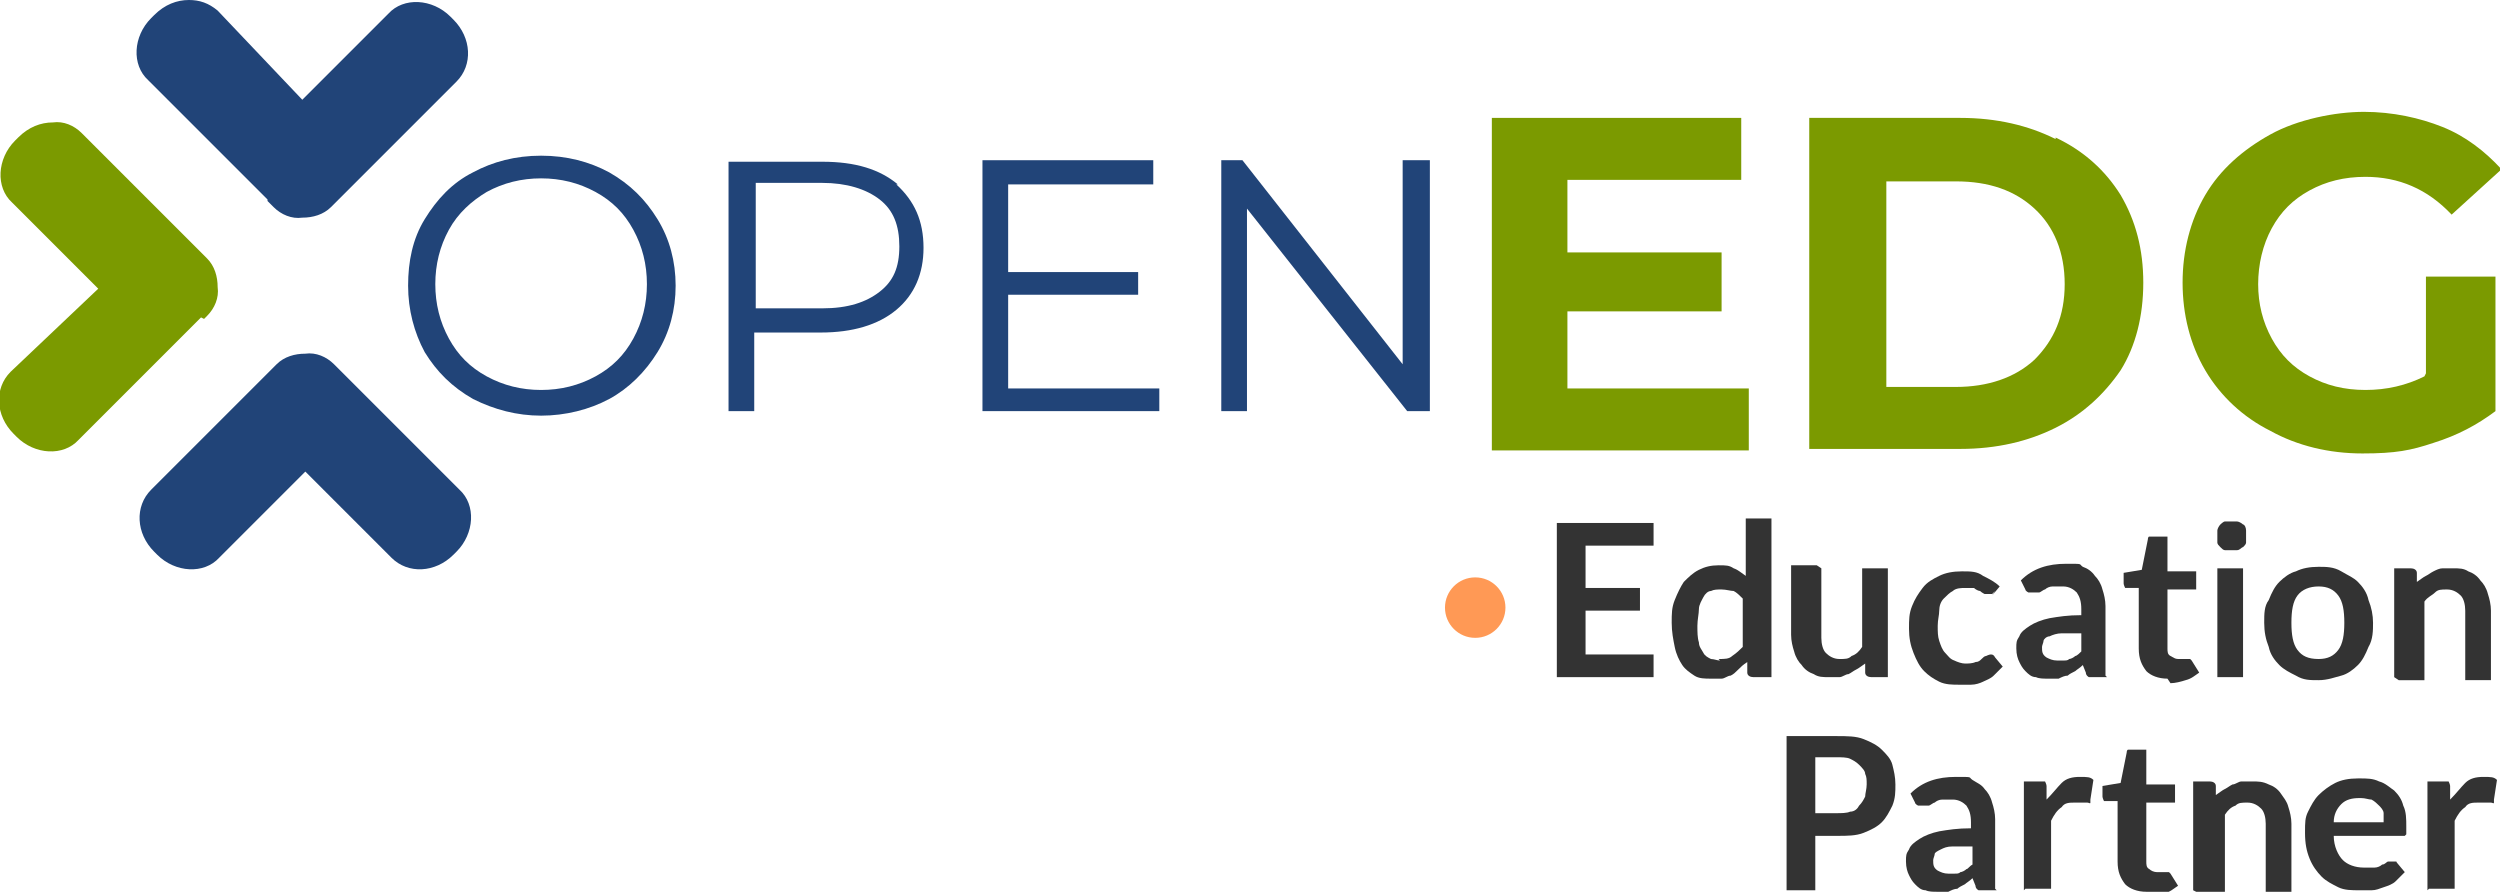
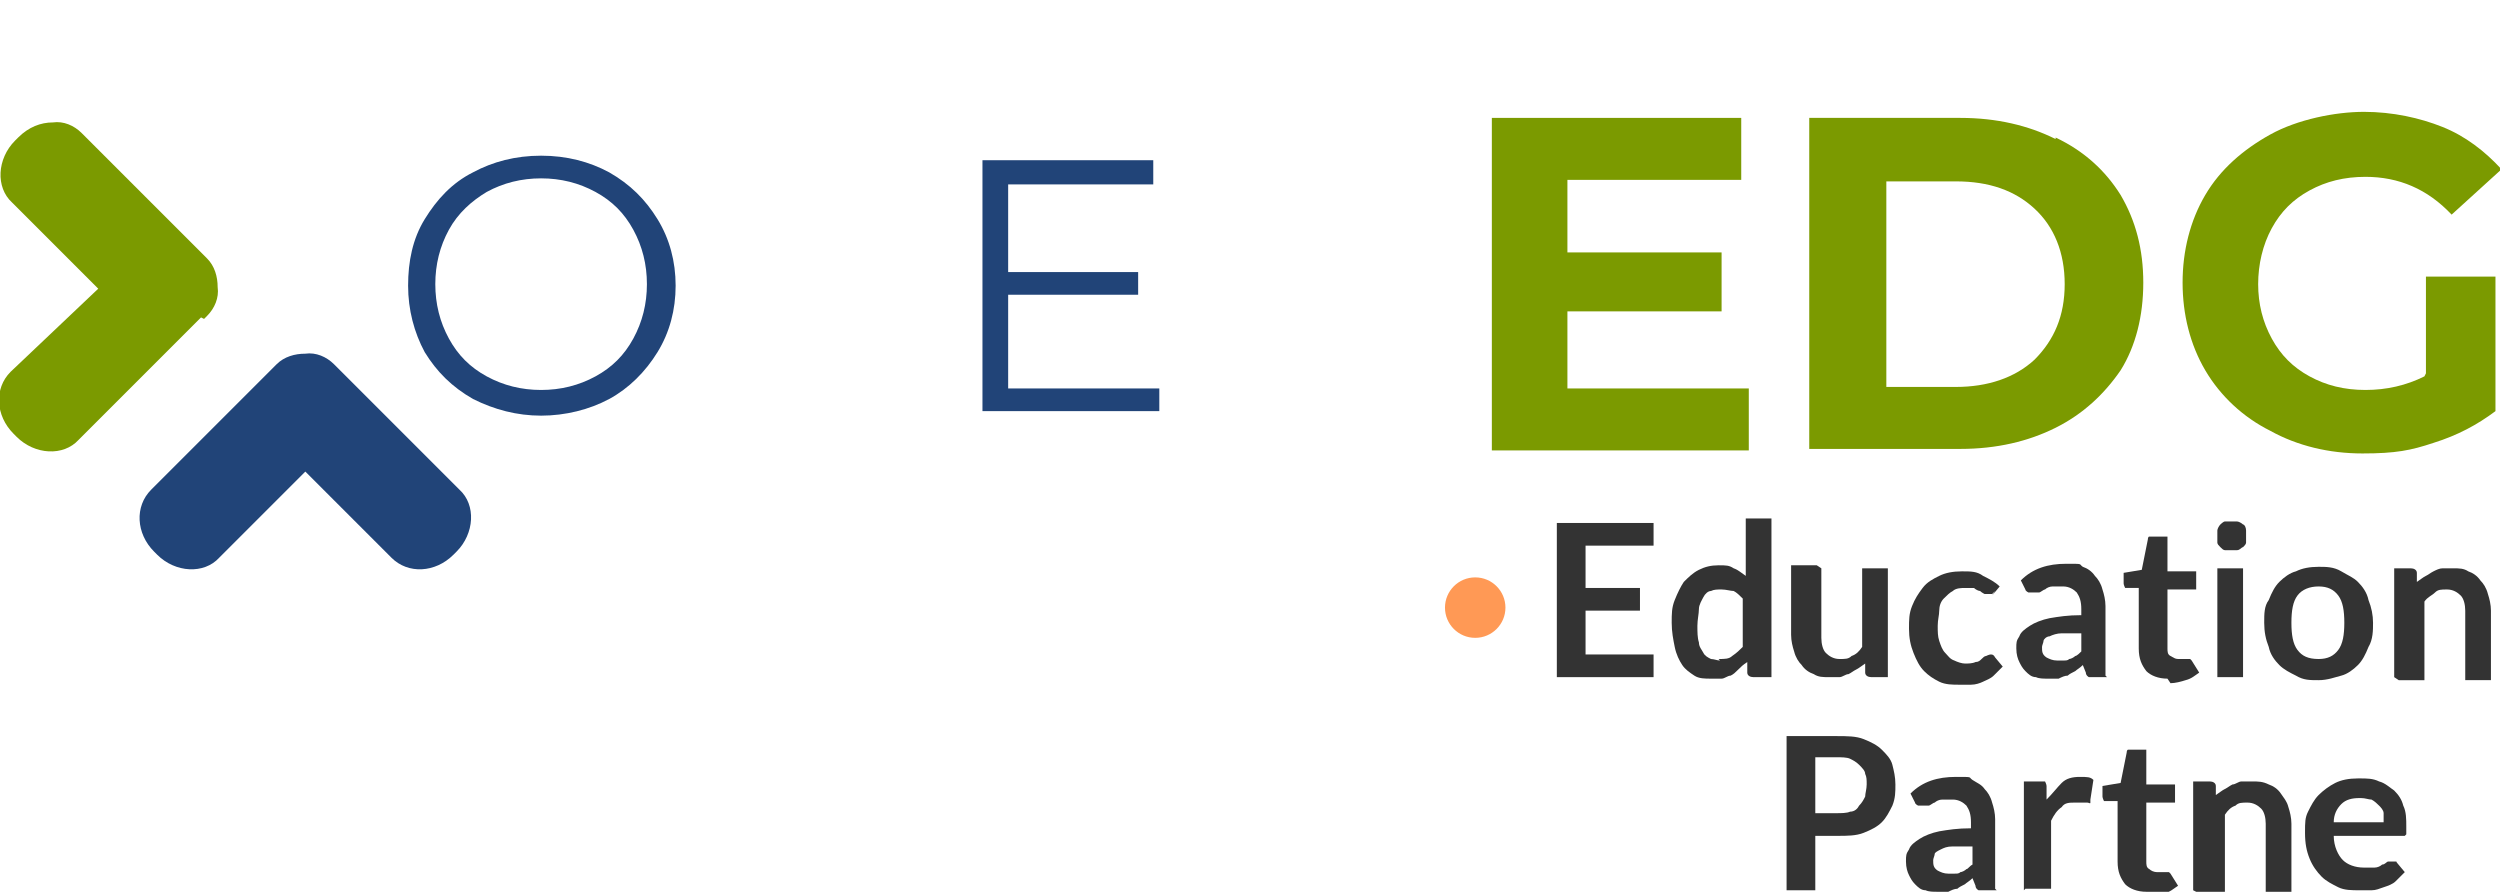
<svg xmlns="http://www.w3.org/2000/svg" xmlns:ns1="http://www.inkscape.org/namespaces/inkscape" xmlns:ns2="http://sodipodi.sourceforge.net/DTD/sodipodi-0.dtd" version="1.1" viewBox="0 0 165.4 59">
  <defs>
    <style> .st0 { fill: #214478; } .st1 { fill: #f95; } .st2 { isolation: isolate; } .st3 { fill: #7b9a00; } .st4 { fill: #333; } </style>
  </defs>
  <g id="svg1" ns1:version="1.3 (0e150ed6c4, 2023-07-21)" ns2:docname="channel_partner_new.svg">
-     <path id="path13" class="st0" d="M17.7,13.3l.2.2.2.2c.5.5,1.2.8,1.9.7.7,0,1.4-.2,1.9-.7l.2-.2.2-.2,7.9-7.9c1.1-1.1,1-2.9-.2-4.1l-.2-.2c-1.2-1.2-3.1-1.3-4.1-.2l-5.7,5.7L14.4.7C13.8.2,13.2,0,12.5,0c-.8,0-1.6.3-2.3,1l-.2.2c-1.2,1.2-1.3,3.1-.2,4.1l7.9,7.9Z" />
    <path id="path14" class="st0" d="M22.5,24.5l-.2-.2-.2-.2c-.5-.5-1.2-.8-1.9-.7,0,0,0,0,0,0h0c-.7,0-1.4.2-1.9.7l-.2.2-.2.2-7.9,7.9c-1.1,1.1-1,2.9.2,4.1l.2.2c1.2,1.2,3.1,1.3,4.1.2l5.7-5.7,5.7,5.7c1.1,1.1,2.9,1,4.1-.2l.2-.2c1.2-1.2,1.3-3.1.2-4.1l-7.9-7.9Z" />
    <path id="path15" class="st3" d="M13.5,21.1l.2-.2c.5-.5.8-1.2.7-1.9,0-.7-.2-1.4-.7-1.9l-.2-.2-.2-.2-7.9-7.9c-.5-.5-1.2-.8-1.9-.7-.8,0-1.6.3-2.3,1l-.2.2c-1.2,1.2-1.3,3.1-.2,4.1l5.7,5.7L.7,24.6c-1.1,1.1-1,2.9.2,4.1l.2.2c1.2,1.2,3.1,1.3,4.1.2l7.9-7.9.2-.2Z" />
    <path id="path16" class="st0" d="M40.3,11.4c-1.3-.7-2.8-1.1-4.5-1.1s-3.2.4-4.5,1.1c-1.4.7-2.4,1.8-3.2,3.1-.8,1.3-1.1,2.8-1.1,4.4s.4,3.1,1.1,4.4c.8,1.3,1.8,2.3,3.2,3.1,1.4.7,2.9,1.1,4.5,1.1s3.2-.4,4.5-1.1c1.3-.7,2.4-1.8,3.2-3.1.8-1.3,1.2-2.8,1.2-4.4s-.4-3.1-1.2-4.4c-.8-1.3-1.8-2.3-3.2-3.1ZM41.9,22.4c-.6,1.1-1.4,1.9-2.5,2.5-1.1.6-2.3.9-3.6.9s-2.5-.3-3.6-.9c-1.1-.6-1.9-1.4-2.5-2.5-.6-1.1-.9-2.3-.9-3.6s.3-2.5.9-3.6c.6-1.1,1.5-1.9,2.5-2.5,1.1-.6,2.3-.9,3.6-.9s2.5.3,3.6.9c1.1.6,1.9,1.4,2.5,2.5.6,1.1.9,2.3.9,3.6s-.3,2.5-.9,3.6Z" />
-     <path id="path17" class="st0" d="M59.4,12.2c-1.2-1-2.8-1.5-5-1.5h-6.2v16.5h1.7v-5.2h4.4c2.1,0,3.8-.5,5-1.5,1.2-1,1.8-2.4,1.8-4.1,0-1.8-.6-3.1-1.8-4.2ZM58.2,19.3c-.9.7-2.1,1.1-3.8,1.1h-4.4v-8.3h4.4c1.6,0,2.9.4,3.8,1.1.9.7,1.3,1.7,1.3,3.1s-.4,2.3-1.3,3Z" />
    <polygon id="polygon17" class="st0" points="65 27.2 76.7 27.2 76.7 25.7 66.7 25.7 66.7 19.5 75.3 19.5 75.3 18 66.7 18 66.7 12.2 76.3 12.2 76.3 10.6 65 10.6 65 27.2" />
-     <polygon id="polygon18" class="st0" points="82.2 10.6 80.8 10.6 80.8 27.2 82.5 27.2 82.5 13.8 93.1 27.2 94.6 27.2 94.6 10.6 92.8 10.6 92.8 24.1 82.2 10.6" />
    <polygon id="polygon19" class="st3" points="115.7 25.7 103.7 25.7 103.7 20.6 113.9 20.6 113.9 16.7 103.7 16.7 103.7 11.9 115.2 11.9 115.2 7.8 98.7 7.8 98.7 29.8 115.7 29.8 115.7 25.7" />
    <path id="path19" class="st3" d="M136,9.2c-1.8-.9-3.9-1.4-6.3-1.4h-10v21.9h10c2.4,0,4.5-.5,6.3-1.4,1.8-.9,3.2-2.2,4.3-3.8,1-1.6,1.5-3.6,1.5-5.8s-.5-4.1-1.5-5.8c-1-1.6-2.4-2.9-4.3-3.8ZM134.6,23.8c-1.3,1.2-3.1,1.8-5.2,1.8h-4.6v-13.6h4.6c2.2,0,3.9.6,5.2,1.8,1.3,1.2,2,2.9,2,5s-.7,3.7-2,5Z" />
    <path id="path20" class="st3" d="M160.4,24.9c-1.2.6-2.5.9-3.9.9s-2.6-.3-3.7-.9c-1.1-.6-1.9-1.4-2.5-2.5-.6-1.1-.9-2.3-.9-3.6s.3-2.6.9-3.7c.6-1.1,1.4-1.9,2.5-2.5,1.1-.6,2.3-.9,3.7-.9,2.2,0,4.1.8,5.7,2.5l3.3-3c-1.1-1.2-2.4-2.2-3.9-2.8s-3.3-1-5.2-1-4.4.5-6.2,1.5c-1.8,1-3.3,2.3-4.3,4-1,1.7-1.5,3.7-1.5,5.8s.5,4.1,1.5,5.8c1,1.7,2.5,3.1,4.3,4,1.8,1,3.9,1.5,6.1,1.5s3.2-.2,4.7-.7c1.6-.5,2.9-1.2,4.1-2.1v-8.9h-4.6v6.4h0Z" />
    <g id="text22" class="st2">
      <g class="st2">
        <path class="st4" d="M109.4,34.6v1.5h-4.5v2.8h3.6v1.5h-3.6v2.9h4.5v1.5h-6.4v-10.2h6.4Z" />
        <path class="st4" d="M116,44.8c-.2,0-.4-.1-.4-.3v-.7c-.3.2-.4.3-.6.5s-.3.3-.5.4c-.2,0-.4.2-.6.2-.2,0-.5,0-.7,0-.4,0-.8,0-1.1-.2-.3-.2-.6-.4-.8-.7s-.4-.7-.5-1.2c-.1-.5-.2-1-.2-1.6s0-1,.2-1.5.4-.9.6-1.2c.3-.3.6-.6,1-.8s.8-.3,1.3-.3.7,0,1,.2c.3.1.5.3.8.5v-3.8h1.7v10.5h-1.1ZM113.7,43.6c.4,0,.7,0,.9-.2.3-.2.5-.4.7-.6v-3.2c-.2-.2-.4-.4-.6-.5-.2,0-.5-.1-.8-.1s-.5,0-.7.1c-.2,0-.4.2-.5.4s-.3.5-.3.8c0,.3-.1.7-.1,1.1s0,.8.1,1.1c0,.3.2.5.3.7.1.2.3.3.5.4.2,0,.4.1.6.1Z" />
        <path class="st4" d="M120.5,37.6v4.6c0,.4.1.8.3,1,.2.2.5.4.9.4s.6,0,.8-.2c.3-.1.5-.3.7-.6v-5.2h1.7v7.2h-1.1c-.2,0-.4-.1-.4-.3v-.6c-.3.2-.4.3-.6.4-.2.1-.3.2-.5.3-.2,0-.4.2-.6.2-.2,0-.4,0-.7,0-.4,0-.7,0-1-.2-.3-.1-.6-.3-.8-.6-.2-.2-.4-.5-.5-.9-.1-.3-.2-.7-.2-1.1v-4.6h1.7Z" />
        <path class="st4" d="M132,39.1c0,0-.1.1-.2.2,0,0-.1,0-.2,0s-.2,0-.3,0c0,0-.2-.1-.3-.2-.1,0-.3-.1-.4-.2-.2,0-.4,0-.6,0s-.6,0-.8.2c-.2.1-.4.3-.6.5s-.3.5-.3.8-.1.6-.1,1,0,.7.1,1,.2.6.4.8c.2.2.3.4.6.5.2.1.5.2.7.2s.5,0,.7-.1c.2,0,.3-.1.4-.2s.2-.2.3-.2c0,0,.2-.1.3-.1s.2,0,.3.2l.5.6c-.2.2-.4.4-.6.6-.2.2-.5.3-.7.4s-.5.2-.8.2c-.3,0-.5,0-.8,0-.4,0-.9,0-1.3-.2-.4-.2-.7-.4-1-.7-.3-.3-.5-.7-.7-1.2-.2-.5-.3-1-.3-1.6s0-1,.2-1.5.4-.8.7-1.2.7-.6,1.1-.8c.4-.2.9-.3,1.5-.3s1,0,1.4.3c.4.2.8.4,1.1.7l-.5.6Z" />
        <path class="st4" d="M139.4,44.8h-.8c-.2,0-.3,0-.4,0,0,0-.2-.1-.2-.3l-.2-.5c-.2.2-.4.3-.5.4-.2.1-.4.2-.5.3-.2,0-.4.1-.6.2-.2,0-.4,0-.7,0s-.6,0-.8-.1c-.3,0-.5-.2-.7-.4-.2-.2-.3-.4-.4-.6-.1-.2-.2-.5-.2-.9s0-.5.2-.8c.1-.3.4-.5.7-.7s.8-.4,1.3-.5c.6-.1,1.2-.2,2.1-.2v-.4c0-.5-.1-.8-.3-1.1-.2-.2-.5-.4-.9-.4s-.5,0-.7,0c-.2,0-.4.1-.5.2-.1,0-.3.2-.4.2-.1,0-.2,0-.4,0s-.2,0-.3,0c0,0-.2-.1-.2-.2l-.3-.6c.8-.8,1.8-1.1,3-1.1s.8,0,1.1.2c.3.1.6.3.8.6.2.2.4.5.5.9.1.3.2.7.2,1.1v4.6ZM136,43.7c.2,0,.3,0,.5,0,.2,0,.3,0,.4-.1.1,0,.3-.1.4-.2.1,0,.3-.2.4-.3v-1.2c-.5,0-.9,0-1.3,0-.3,0-.6.1-.8.2-.2,0-.4.2-.4.3,0,.1-.1.3-.1.4,0,.3,0,.5.3.7.2.1.4.2.7.2Z" />
        <path class="st4" d="M143.4,44.9c-.6,0-1.1-.2-1.4-.5-.3-.4-.5-.8-.5-1.5v-4h-.7c0,0-.2,0-.2,0,0,0-.1-.2-.1-.3v-.7l1.2-.2.4-2c0,0,0-.2.1-.2,0,0,.2,0,.3,0h.9v2.3h1.9v1.2h-1.9v3.9c0,.2,0,.4.2.5s.3.2.5.2.2,0,.3,0c0,0,.1,0,.2,0,0,0,.1,0,.1,0,0,0,0,0,.1,0s0,0,.1,0c0,0,0,0,.1.1l.5.8c-.3.2-.5.4-.9.5-.3.1-.7.2-1,.2Z" />
        <path class="st4" d="M148.6,35.5c0,.2,0,.3,0,.4,0,.1-.1.2-.2.3-.1,0-.2.2-.4.2s-.3,0-.4,0-.3,0-.4,0c-.1,0-.2-.1-.3-.2s-.2-.2-.2-.3c0-.1,0-.3,0-.4s0-.3,0-.4.1-.3.2-.4c0,0,.2-.2.3-.2.1,0,.3,0,.4,0s.3,0,.4,0c.1,0,.3.1.4.2.1,0,.2.2.2.4,0,.1,0,.3,0,.4ZM148.4,37.6v7.2h-1.7v-7.2h1.7Z" />
        <path class="st4" d="M153.4,37.5c.5,0,1,0,1.5.3s.8.4,1.1.7c.3.3.6.7.7,1.2.2.5.3,1,.3,1.5s0,1.1-.3,1.6c-.2.5-.4.9-.7,1.2-.3.3-.7.6-1.1.7s-.9.3-1.5.3-1,0-1.5-.3c-.4-.2-.8-.4-1.1-.7-.3-.3-.6-.7-.7-1.2-.2-.5-.3-1-.3-1.6s0-1.1.3-1.5c.2-.5.4-.9.7-1.2.3-.3.7-.6,1.1-.7.4-.2.9-.3,1.5-.3ZM153.4,43.6c.6,0,1-.2,1.3-.6s.4-1,.4-1.8-.1-1.4-.4-1.8c-.3-.4-.7-.6-1.3-.6s-1.1.2-1.4.6c-.3.4-.4,1-.4,1.8s.1,1.4.4,1.8.7.6,1.4.6Z" />
        <path class="st4" d="M158.4,44.8v-7.2h1.1c.2,0,.4.1.4.3v.6c.3-.2.4-.3.6-.4.2-.1.3-.2.5-.3s.4-.2.6-.2c.2,0,.4,0,.7,0,.4,0,.7,0,1,.2.3.1.6.3.8.6.2.2.4.5.5.9.1.3.2.7.2,1.1v4.6h-1.7v-4.6c0-.4-.1-.8-.3-1-.2-.2-.5-.4-.9-.4s-.6,0-.8.2-.5.3-.7.6v5.2h-1.7Z" />
      </g>
      <g class="st2">
        <path class="st4" d="M120.1,55.3v3.6h-1.9v-10.2h3.3c.7,0,1.3,0,1.8.2.5.2.9.4,1.2.7.3.3.6.6.7,1s.2.8.2,1.3,0,.9-.2,1.4c-.2.4-.4.8-.7,1.1-.3.3-.7.5-1.2.7-.5.2-1.1.2-1.7.2h-1.4ZM120.1,53.8h1.4c.3,0,.7,0,.9-.1.3,0,.5-.2.6-.4.2-.2.3-.4.4-.6,0-.2.1-.5.1-.8s0-.5-.1-.7c0-.2-.2-.4-.4-.6-.2-.2-.4-.3-.6-.4s-.6-.1-.9-.1h-1.4v3.7Z" />
        <path class="st4" d="M132.1,58.9h-.8c-.2,0-.3,0-.4,0,0,0-.2-.1-.2-.3l-.2-.5c-.2.2-.4.3-.5.4-.2.1-.4.2-.5.3-.2,0-.4.1-.6.2-.2,0-.4,0-.7,0s-.6,0-.8-.1c-.3,0-.5-.2-.7-.4-.2-.2-.3-.4-.4-.6-.1-.2-.2-.5-.2-.9s0-.5.2-.8c.1-.3.4-.5.7-.7.3-.2.8-.4,1.3-.5.6-.1,1.2-.2,2.1-.2v-.4c0-.5-.1-.8-.3-1.1-.2-.2-.5-.4-.9-.4s-.5,0-.7,0c-.2,0-.4.1-.5.2-.1,0-.3.2-.4.2-.1,0-.2,0-.4,0s-.2,0-.3,0c0,0-.2-.1-.2-.2l-.3-.6c.8-.8,1.8-1.1,3-1.1s.8,0,1.1.2.6.3.8.6c.2.2.4.5.5.9.1.3.2.7.2,1.1v4.6ZM128.8,57.8c.2,0,.3,0,.5,0,.2,0,.3,0,.4-.1.1,0,.3-.1.4-.2.1,0,.2-.2.4-.3v-1.2c-.5,0-.9,0-1.3,0s-.6.1-.8.2-.4.2-.4.3c0,.1-.1.3-.1.4,0,.3,0,.5.3.7.2.1.4.2.7.2Z" />
        <path class="st4" d="M133.9,58.9v-7.2h1c.2,0,.3,0,.4,0,0,0,.1.2.1.3v.9c.4-.4.7-.8,1-1.1.3-.3.7-.4,1.2-.4s.7,0,.9.2l-.2,1.3c0,0,0,.1,0,.2s-.1,0-.2,0-.2,0-.3,0c-.1,0-.3,0-.5,0-.4,0-.7,0-.9.3-.3.2-.5.5-.7.9v4.5h-1.7Z" />
        <path class="st4" d="M142,59c-.6,0-1.1-.2-1.4-.5-.3-.4-.5-.8-.5-1.5v-4h-.7c0,0-.2,0-.2,0,0,0-.1-.2-.1-.3v-.7l1.2-.2.4-2c0,0,0-.2.1-.2,0,0,.2,0,.3,0h.9v2.3h1.9v1.2h-1.9v3.9c0,.2,0,.4.2.5.1.1.3.2.5.2s.2,0,.3,0c0,0,.1,0,.2,0,0,0,.1,0,.1,0,0,0,0,0,.1,0s0,0,.1,0c0,0,0,0,.1.1l.5.8c-.3.2-.5.4-.9.5-.3.1-.7.2-1,.2Z" />
        <path class="st4" d="M145.1,58.9v-7.2h1.1c.2,0,.4.1.4.3v.6c.3-.2.4-.3.6-.4.2-.1.3-.2.5-.3.2,0,.4-.2.6-.2.2,0,.4,0,.7,0,.4,0,.7,0,1.1.2.3.1.6.3.8.6s.4.5.5.9c.1.3.2.7.2,1.1v4.6h-1.7v-4.6c0-.4-.1-.8-.3-1-.2-.2-.5-.4-.9-.4s-.6,0-.8.2c-.3.1-.5.3-.7.6v5.2h-1.7Z" />
        <path class="st4" d="M156.1,51.5c.5,0,.9,0,1.3.2.4.1.7.4,1,.6.3.3.5.6.6,1,.2.4.2.9.2,1.4s0,.2,0,.3c0,0,0,.2,0,.2,0,0,0,0-.1.1,0,0-.1,0-.2,0h-4.5c0,.7.3,1.3.6,1.6s.8.5,1.4.5.5,0,.7,0c.2,0,.4-.1.5-.2.2,0,.3-.2.4-.2s.2,0,.3,0,.1,0,.2,0,0,0,.1.1l.5.6c-.2.2-.4.4-.6.6-.2.2-.5.3-.8.4s-.5.2-.8.2c-.3,0-.5,0-.8,0-.5,0-1,0-1.4-.2-.4-.2-.8-.4-1.1-.7s-.6-.7-.8-1.2c-.2-.5-.3-1-.3-1.7s0-1,.2-1.4c.2-.4.4-.8.7-1.1.3-.3.7-.6,1.1-.8.4-.2.9-.3,1.5-.3ZM156.1,52.8c-.5,0-.9.1-1.2.4-.3.3-.5.7-.5,1.2h3.3c0-.2,0-.4,0-.6,0-.2-.2-.4-.3-.5s-.3-.3-.5-.4c-.2,0-.4-.1-.7-.1Z" />
-         <path class="st4" d="M160.6,58.9v-7.2h1c.2,0,.3,0,.4,0,0,0,.1.2.1.3v.9c.4-.4.7-.8,1-1.1.3-.3.7-.4,1.2-.4s.7,0,.9.2l-.2,1.3c0,0,0,.1,0,.2s-.1,0-.2,0-.2,0-.3,0c-.1,0-.3,0-.5,0-.4,0-.7,0-.9.3-.3.2-.5.5-.7.9v4.5h-1.7Z" />
      </g>
    </g>
    <circle id="circle22" class="st1" cx="97.6" cy="40.2" r="2" />
  </g>
</svg>